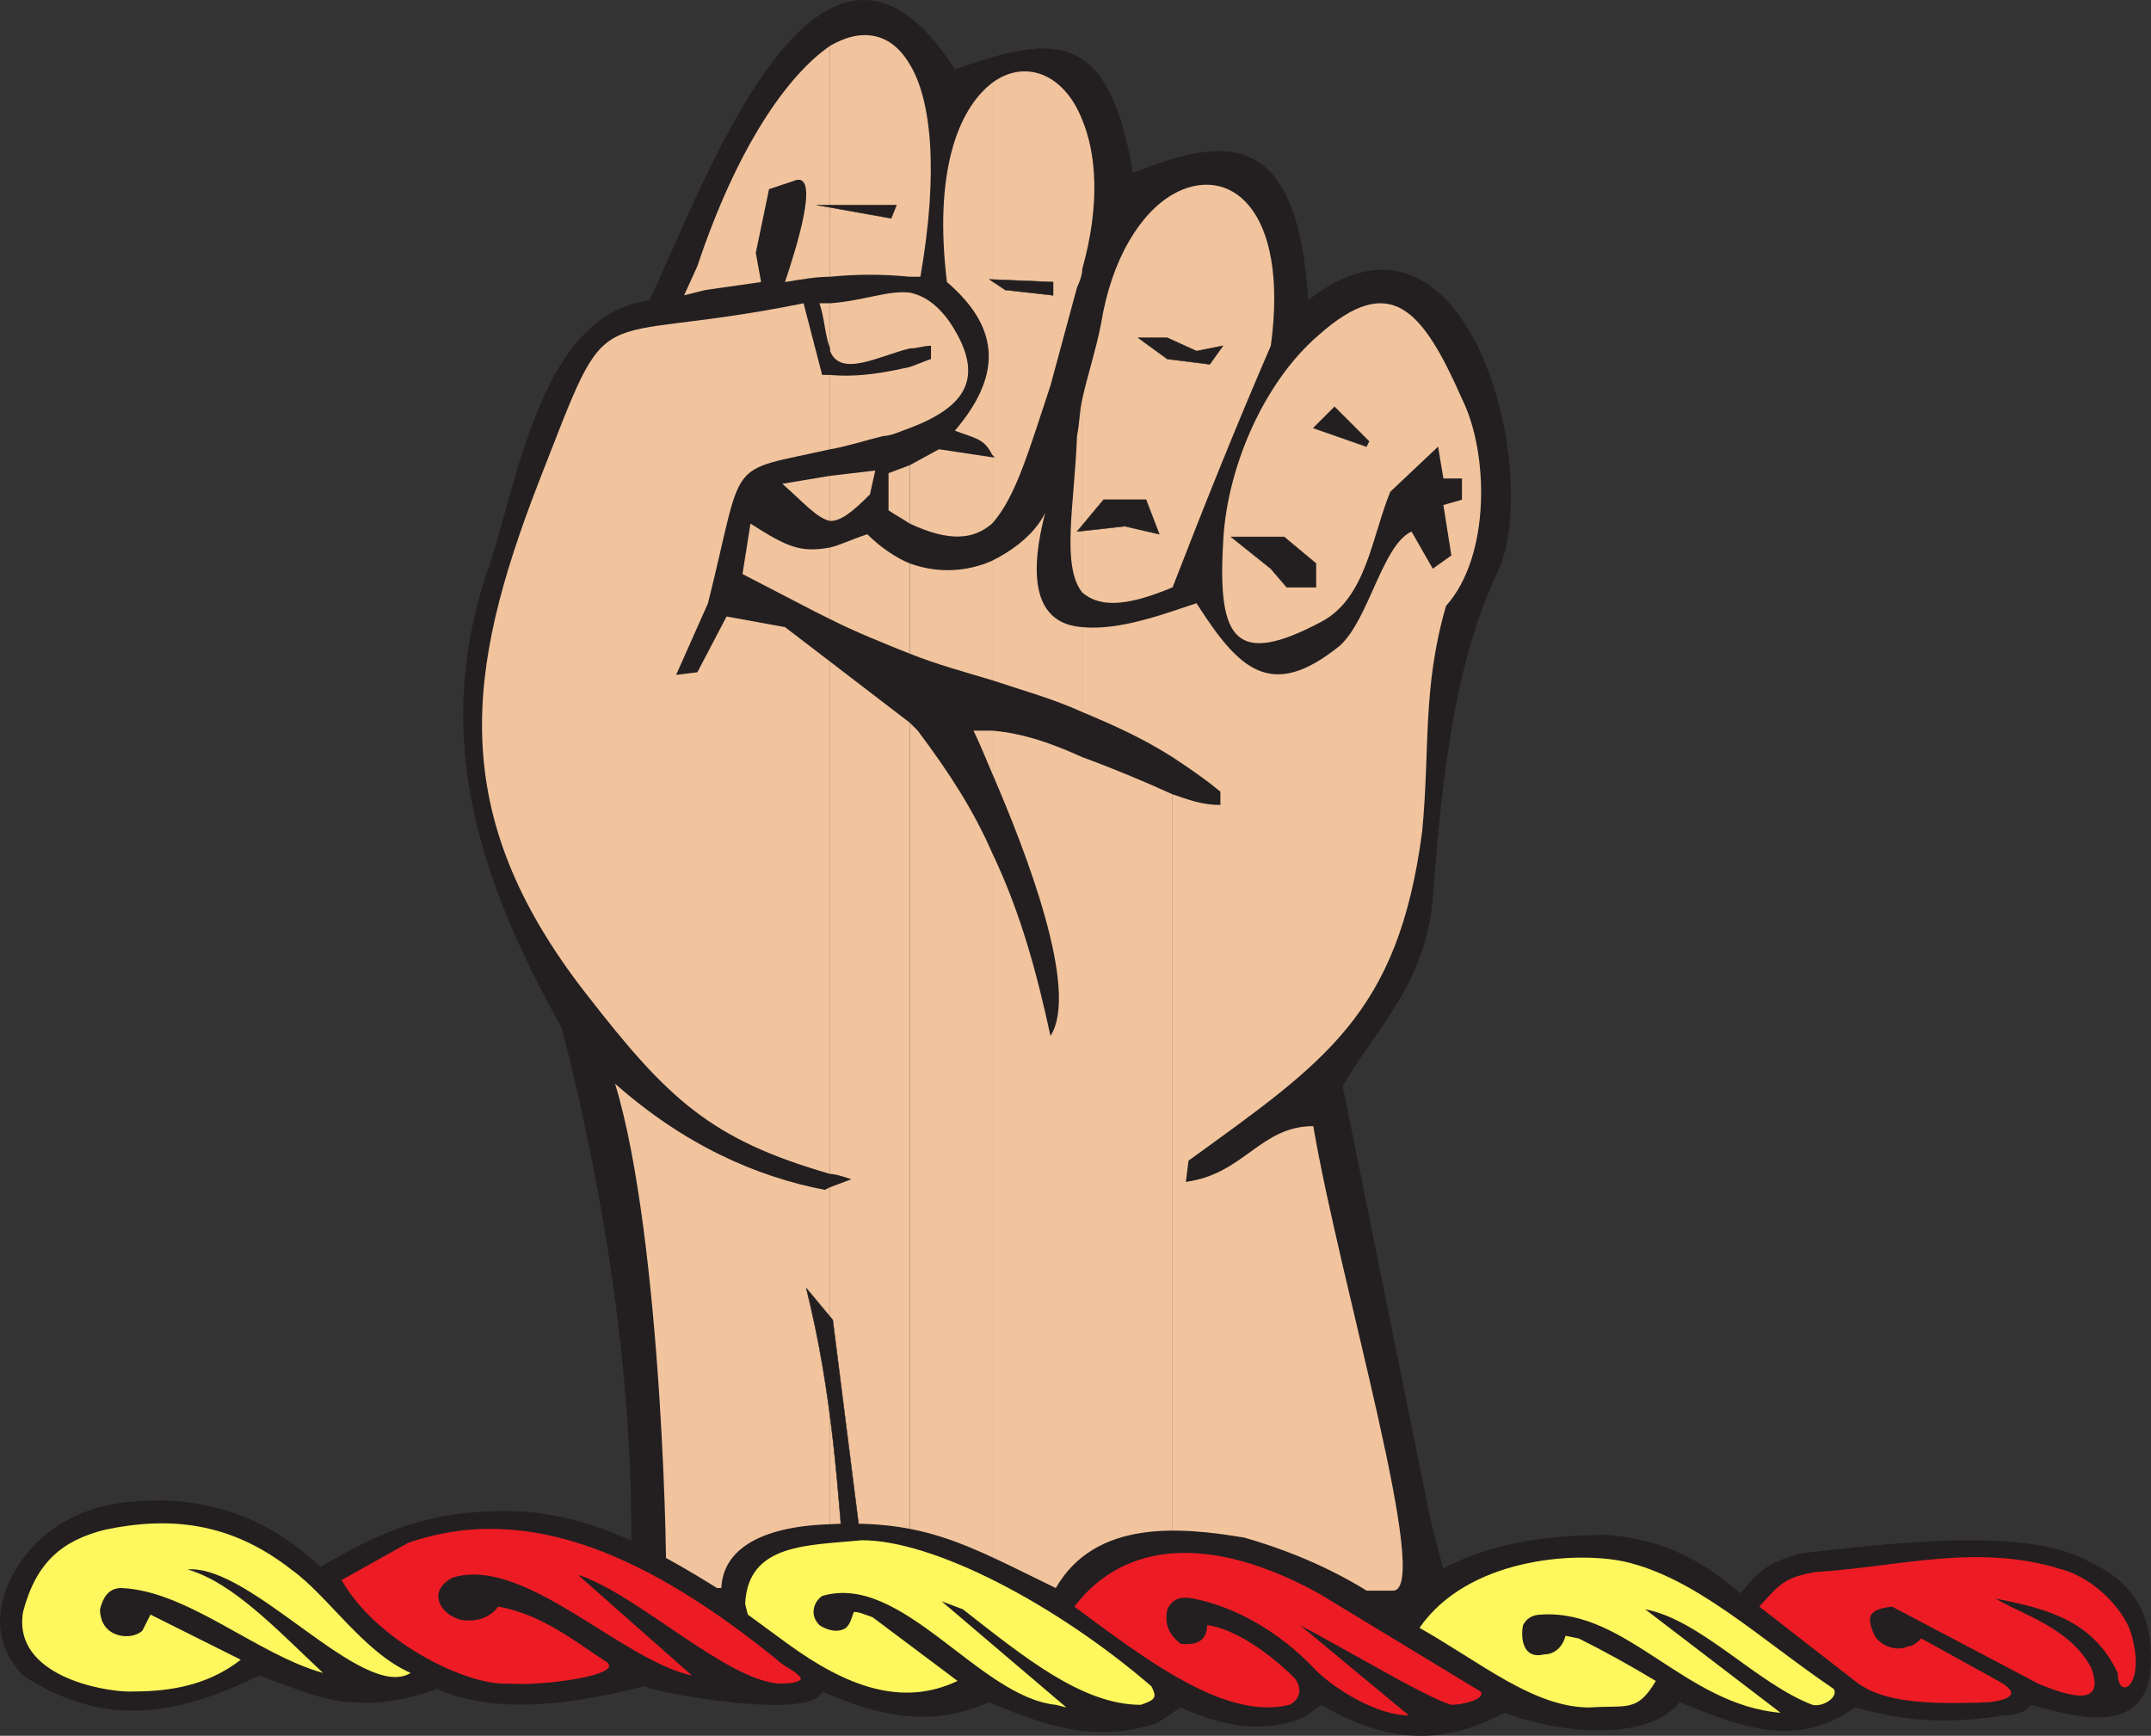
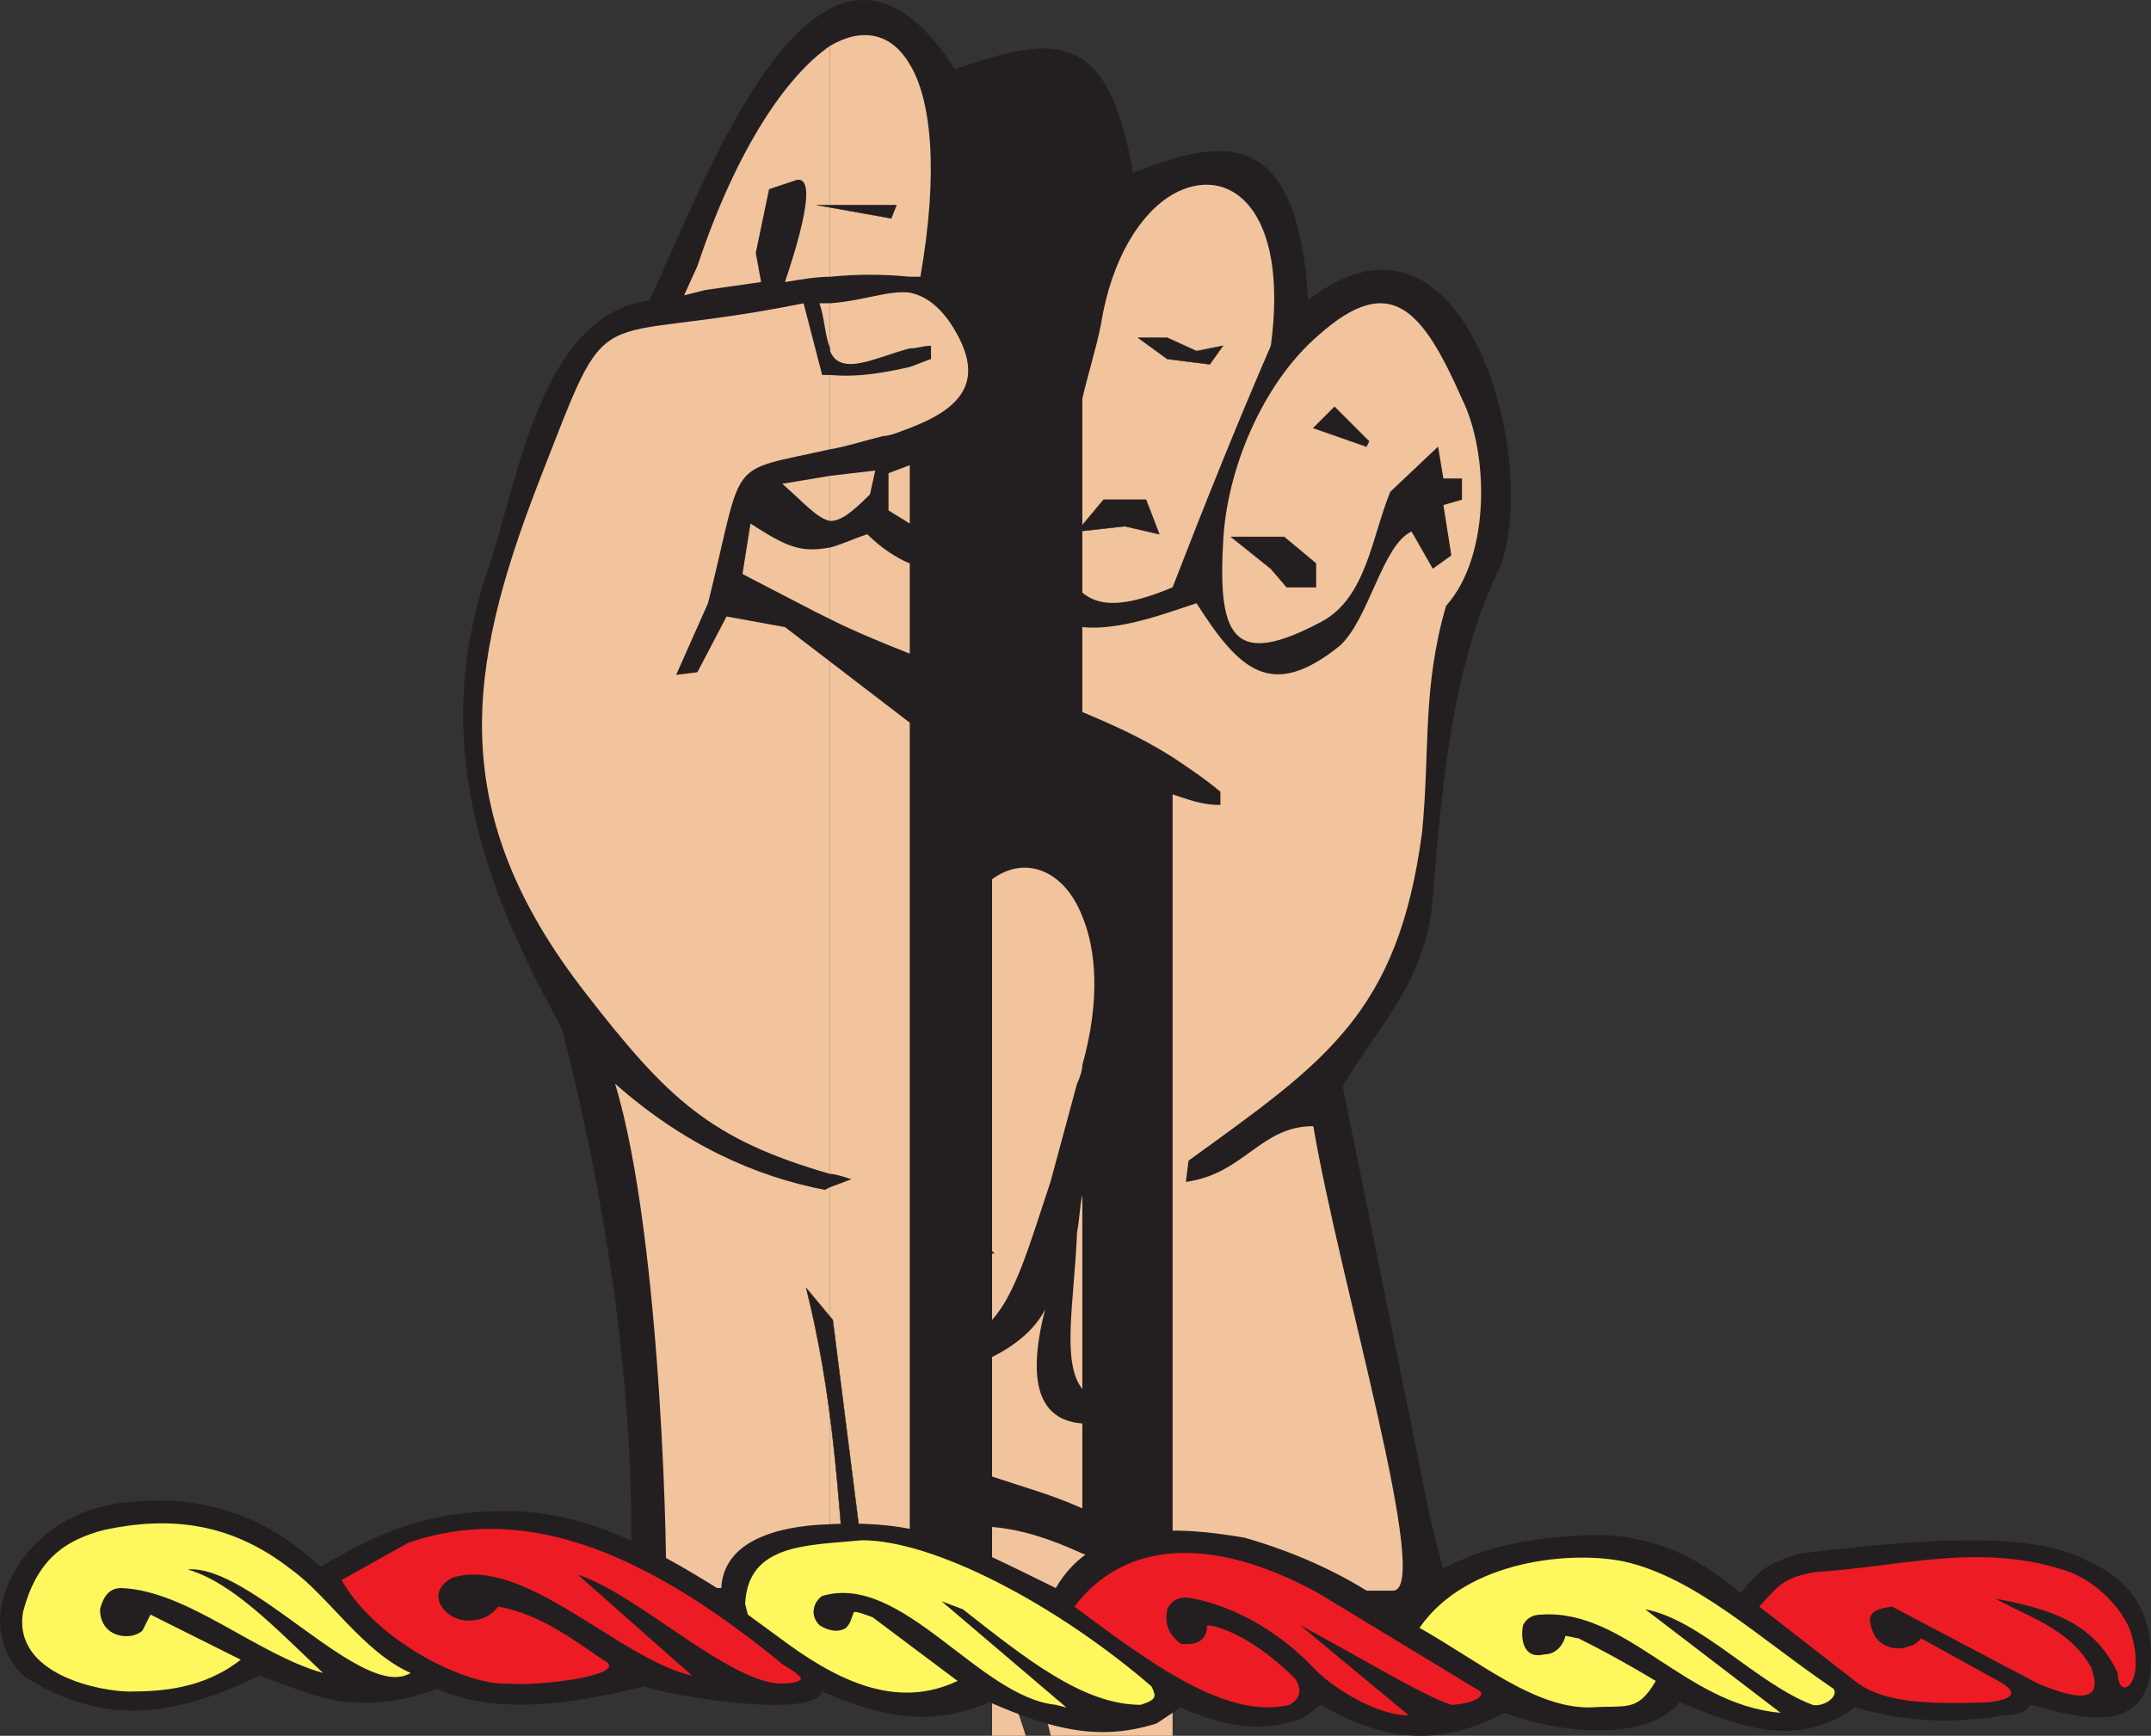
<svg xmlns="http://www.w3.org/2000/svg" width="607.656" height="490.433">
  <rect width="100%" height="100%" fill="#333333" stroke="none" />
  <path fill="#231f20" fill-rule="evenodd" d="m412.258 461.441-8.25-32.25-24.75-122.25c8.25-15 24-29.25 25.5-54 2.25-28.5 5.25-63.75 18-90.75 13.5-27-7.5-113.25-53.25-77.25-3-50.25-24.75-45.75-49.5-36-6.75-39.75-21-39.75-50.25-29.25-38.25-60-71.25 33.75-86.25 65.25-30 3.75-36.75 48.75-45 74.25-16.5 46.5-4.5 87 20.25 131.25 14.25 55.5 22.5 115.5 18.75 169.5l234.75 1.5" />
  <path fill="none" stroke="#231f20" stroke-linecap="round" stroke-linejoin="round" stroke-miterlimit="10" stroke-width=".12" d="m412.258 461.441-8.25-32.25-24.75-122.25c8.25-15 24-29.25 25.5-54 2.25-28.5 5.25-63.75 18-90.75 13.5-27-7.5-113.25-53.25-77.25-3-50.25-24.75-45.75-49.5-36-6.75-39.75-21-39.75-50.25-29.25-38.25-60-71.25 33.75-86.25 65.25-30 3.75-36.75 48.75-45 74.25-16.5 46.5-4.5 87 20.25 131.25 14.25 55.5 22.5 115.5 18.75 169.5zm0 0" />
  <path fill="#f1c49e" fill-rule="evenodd" d="M331.258 224.441v225h62.25c11.25 0-15-87-22.5-131.25-15 0-19.5 13.5-36 15.75l.75-6c38.25-27.75 59.25-41.25 66-93 2.25-23.25 0-40.5 6.75-63.75 12.75-14.25 12-43.5 4.5-58.5-11.25-25.5-20.25-36-40.5-18-15.75 13.5-26.25 38.25-27 59.25-1.5 27 3.75 34.5 27.75 21.75 12.75-6.75 14.25-24 19.5-36.75l13.5-12.75 1.5 9h5.25v6l-5.25 1.5 2.25 14.25-5.25 3.75-6-10.5c-8.25 3.75-12 24.75-20.25 32.25-19.5 15.75-28.5 6.75-40.5-12l-6.75 2.25v41.25c4.5 3 9 6 13.5 9.75v3.75c-5.25 0-9-1.5-13.5-3m0-169.5v111c9-23.25 18-45.75 27.75-68.25 5.25-39-12-51.75-27.75-42.75m0 111v-111c-9 5.25-17.25 18-20.25 36.75-1.5 7.5-3.75 14.25-5.25 21v54.75c4.5 3.75 11.25 4.5 25.5-1.5m0 48v-41.25c-9 3-18 5.25-25.5 4.5v24c9 3.75 17.25 7.5 25.5 12.75" />
-   <path fill="#f1c49e" fill-rule="evenodd" d="M331.258 449.441v-225c-8.25-3.75-17.25-7.5-25.5-10.5v234.75l25.5.75m-25.5-415.5v42c5.25-18.75 3.75-33 0-42m0 42v-42c-5.25-13.5-16.5-17.25-25.5-10.5v105l.75.75h-.75v18.75c6.75-7.5 10.5-21 16.5-39l7.5-27.75c.75-1.5 1.5-3.75 1.5-5.25m0 91.5v-54.75c-.75 3-.75 6.75-1.5 10.5-.75 19.5-4.5 36.75 1.5 44.25m0 33.75v-24c-10.5-.75-16.5-9-10.5-32.25-3 6-9 10.5-15 13.5v33.75c9 3 17.25 5.25 25.5 9m0 247.5v-234.75c-8.25-3.75-16.5-6.75-25.5-7.5v12c9.75 22.5 24.75 61.5 16.5 74.25-3.75-17.25-8.25-34.5-16.5-51.75v207.75h25.5" />
-   <path fill="#f1c49e" fill-rule="evenodd" d="M280.258 128.441v-105c-9.75 7.5-16.5 25.5-12.75 56.25 15.75 13.5 15 27 2.25 42 6 2.25 8.25 2.25 10.5 6.75m0 19.5v-18.75l-15-2.25-8.25 4.5v16.5c11.25 5.25 18 4.5 23.25 0m0 44.25v-33.75c-6.75 3-15 3.75-23.25.75v25.5c7.5 3 15.75 5.25 23.25 7.5m0 26.25v-12h-5.25c1.5 3 3 6.75 5.25 12m0 230.25v-207.75c-5.25-12-12-22.5-21-34.5l-2.25-2.25v244.5h23.25" />
+   <path fill="#f1c49e" fill-rule="evenodd" d="M331.258 449.441c-8.25-3.75-17.25-7.5-25.5-10.5v234.75l25.5.75m-25.5-415.5v42c5.25-18.75 3.75-33 0-42m0 42v-42c-5.25-13.5-16.5-17.25-25.5-10.5v105l.75.75h-.75v18.75c6.75-7.5 10.5-21 16.5-39l7.5-27.75c.75-1.5 1.5-3.75 1.5-5.25m0 91.5v-54.75c-.75 3-.75 6.75-1.5 10.5-.75 19.5-4.5 36.75 1.5 44.25m0 33.75v-24c-10.5-.75-16.5-9-10.5-32.25-3 6-9 10.5-15 13.5v33.75c9 3 17.25 5.25 25.5 9m0 247.5v-234.75c-8.25-3.75-16.5-6.75-25.5-7.5v12c9.75 22.5 24.75 61.5 16.5 74.25-3.75-17.25-8.25-34.5-16.5-51.75v207.75h25.5" />
  <path fill="#f1c49e" fill-rule="evenodd" d="M257.008 103.691v17.25c15.75-6 21.75-14.25 11.25-30-3.75-5.25-7.5-7.5-11.25-8.25v15.75c2.25 0 3.75-.75 6-.75v3.75c-2.25.75-3.75 1.5-6 2.25m0-85.5v60h3c5.25-30 3-50.25-3-60m0 60v-60c-5.25-9-13.5-10.5-22.5-5.25v65.25c7.5-.75 15-.75 22.5 0m0 20.25v-15.75c-6-.75-12.75 2.25-22.5 3v13.5c3 7.5 13.5 1.5 22.5-.75m0 22.5v-17.25c-6.75 1.5-14.25 3-22.5 2.25v21c4.5-.75 9-2.25 15-3.75 2.25 0 5.25-1.5 7.5-2.25m0 27v-16.5l-6 2.25v10.5c2.25 1.5 3.75 2.25 6 3.75m0 36.75v-25.5c-3.75-1.5-8.25-4.5-12-8.25-4.5 1.5-7.5 3-10.5 3.75v20.25c7.5 3.75 15 6.75 22.5 9.75m0 264v-244.5l-22.5-17.25v144.75c1.5 0 3.75.75 6 1.5l-6 2.25v113.25h22.5m-22.5-314.25v12.75c3 0 6-2.25 11.25-7.5l1.5-6.75-12.75 1.5" />
  <path fill="#f1c49e" fill-rule="evenodd" d="M234.508 78.191v-65.25c-12 8.25-26.25 28.5-37.5 62.25l-3.75 8.25 6-1.5 15.75-2.25-1.5-8.25 3.75-18 6.75-2.25c8.25-3.75.75 19.5-2.25 28.5 4.5-.75 9-1.5 12.75-1.5m0 20.25v-12.75h-3c1.5 4.5 1.5 9 3 12.75m0 28.5v-21h-2.25l-5.25-20.25c-63 12.75-53.25-4.5-75 51-20.25 52.5-26.25 93 13.5 144 23.25 30 35.25 41.25 69 51v-144.75l-12.75-9.75-16.5-3-8.25 15.75-6 .75 9-20.25c10.5-42 4.5-36.75 34.5-43.5" />
  <path fill="#f1c49e" fill-rule="evenodd" d="M234.508 147.191v-12.75l-13.5 2.25c6 5.25 9.75 9.75 13.5 10.5m0 27.75v-20.25c-8.25 1.5-12 0-22.5-6.75l-2.25 14.25 20.25 10.5 4.5 2.25m0 273.75v-113.25l-1.5.75c-19.5-3.75-39.75-12.75-59.25-30 13.5 44.25 15 142.5 14.25 142.5h46.5" />
  <path fill="#231f20" fill-rule="evenodd" d="m242.758 450.941.75-8.25v-4.5l-8.25-65.25-7.5-9c7.5 30 9 57 11.25 85.5l3.75 1.5" />
  <path fill="none" stroke="#231f20" stroke-linecap="round" stroke-linejoin="round" stroke-miterlimit="10" stroke-width=".12" d="m242.758 450.941.75-8.25v-4.5l-8.25-65.25-7.5-9c7.5 30 9 57 11.25 85.5zm0 0" />
  <path fill="#231f20" fill-rule="evenodd" d="M371.758 165.941v-6.75l-9-7.5h-15l11.25 9 4.5 5.25h8.25" />
  <path fill="none" stroke="#231f20" stroke-linecap="round" stroke-linejoin="round" stroke-miterlimit="10" stroke-width=".12" d="M371.758 165.941v-6.75l-9-7.5h-15l11.25 9 4.5 5.25zm0 0" />
  <path fill="#231f20" fill-rule="evenodd" d="m327.508 150.941-3.75-9.75h-12l-7.5 9 13.5-1.5 9.75 2.25" />
  <path fill="none" stroke="#231f20" stroke-linecap="round" stroke-linejoin="round" stroke-miterlimit="10" stroke-width=".12" d="m327.508 150.941-3.75-9.75h-12l-7.5 9 13.5-1.5zm0 0" />
  <path fill="#231f20" fill-rule="evenodd" d="m386.008 126.191.75-1.5-9.75-9.75-6 6 15 5.25" />
  <path fill="none" stroke="#231f20" stroke-linecap="round" stroke-linejoin="round" stroke-miterlimit="10" stroke-width=".12" d="m386.008 126.191.75-1.5-9.75-9.75-6 6zm0 0" />
  <path fill="#231f20" fill-rule="evenodd" d="m341.758 102.941 3.75-5.25-7.5 1.5-8.25-3.75h-8.25l8.25 6 12 1.5" />
  <path fill="none" stroke="#231f20" stroke-linecap="round" stroke-linejoin="round" stroke-miterlimit="10" stroke-width=".12" d="m341.758 102.941 3.75-5.25-7.5 1.5-8.25-3.75h-8.25l8.25 6zm0 0" />
  <path fill="#231f20" fill-rule="evenodd" d="M297.508 83.441v-3.75l-18-.75 4.5 3 13.5 1.5" />
  <path fill="none" stroke="#231f20" stroke-linecap="round" stroke-linejoin="round" stroke-miterlimit="10" stroke-width=".12" d="M297.508 83.441v-3.75l-18-.75 4.5 3zm0 0" />
  <path fill="#231f20" fill-rule="evenodd" stroke="#231f20" stroke-linecap="round" stroke-linejoin="round" stroke-miterlimit="10" stroke-width=".12" d="m251.758 61.691 1.5-3.75h-22.5zm0 0" />
  <path fill="#231f20" fill-rule="evenodd" d="m373.258 481.691-5.25 3.75c-12 4.5-22.5 2.25-34.5-3l-6.75 4.5c-16.5 5.25-30 1.5-47.25-6-17.25 7.5-31.5 3.75-47.25-3-2.25 8.25-45.75.75-50.25-1.5-23.25 6-43.5 7.5-58.5.75-8.25 3-16.5 4.5-23.25 3.75-8.25 0-16.5-3.75-27-7.5-23.25 11.25-43.5 15-66.75 0-12-12.75-5.25-27.75 3-36.75 12-12 25.5-12.75 37.5-12.75 15.75.75 30 6 43.5 18.75 18-10.5 30.75-15.75 52.5-15.75s40.5 9.75 60.75 22.5c0-11.25 10.5-18 30-18.75 27.75-1.5 39.75 6 64.5 18 11.25-19.5 35.25-17.25 53.25-14.25 15.75 4.5 30 11.25 41.25 19.5 12.75-11.25 27.75-20.25 61.5-20.25 17.25 1.5 27.75 8.25 37.5 16.5 5.25-6.75 7.5-8.25 16.5-11.25 21-2.25 63.75-8.25 81.75 2.25 12 5.25 19.5 15 17.25 33-3.75 17.25-24 9.75-33.75 7.5-.75 2.25-5.25 3-7.5 3-18.75 3-30.75.75-42-2.25-16.5 12-33 5.25-49.5-1.5-9.75 12-36 8.25-49.5 3-12.75 6.75-29.25 11.25-51.75-2.25" />
  <path fill="#fff75e" fill-rule="evenodd" d="M6.508 455.441c3.75-14.25 11.25-20.25 23.25-23.25 18-3.75 35.25-2.25 52.5 11.25 10.5 7.5 20.25 23.25 33.75 29.25-13.5 8.25-45-30.75-63-29.25 12.75 3.75 24.75 16.5 38.25 29.25-18.75-5.25-38.25-23.25-57-24-3.75 0-5.25 3-6 6 0 8.25 9 9 12 6l2.25-4.5 25.5 12.75c-10.5 8.25-22.5 9-31.5 9-7.5 0-33-4.5-30-22.5m442.5 27c-15.75 0-30.75-12.75-48-22.5 13.5-19.5 43.5-21.75 57.75-18.75 20.25 4.5 38.25 21.75 59.25 36 1.5 2.25-3 5.25-6 4.5-15.75-6-31.5-24-47.25-27l38.25 29.25c-27-2.25-43.5-29.25-67.5-27.75-3 0-4.5 1.5-5.25 3-.75 3.75 0 9.75 6 8.25 3 0 5.25-2.25 6-5.25l3.75.75c7.5 3.75 14.25 7.5 21.75 12-5.25 9-8.25 6.75-18.75 7.5m-150.75-.75c-21.75-2.25-43.5-37.5-66-30.75-2.25 1.5-3.75 5.25-.75 8.25 2.25 1.5 5.25 2.25 7.5.75 1.5-1.5 1.5-3 2.25-4.5 1.5 0 3 .75 5.25 1.5l24 18c-15.75 7.5-31.5 1.5-48-10.5l-11.25-8.25-.75-3c.75-17.25 18-16.5 33-18 20.25 0 54.75 18 81.75 41.25 1.5 3 1.5 3.75-3 5.25-16.5 0-33-13.5-50.25-27l-6-2.25 35.25 30-3-.75" />
  <path fill="#ed1c24" fill-rule="evenodd" d="M143.758 475.691c-12 .75-37.5-12-47.25-29.25l18.75-10.5c34.5-12 69 4.5 104.25 33 2.25 2.25 5.25 3 6.75 5.25 0 .75-1.5 1.5-6 1.5-15-.75-40.5-25.5-57-30.75l32.25 28.5c-20.25-4.5-47.25-33.75-67.5-27.75-7.5 3.75-3.75 10.5 2.25 12 4.5.75 8.25-.75 10.5-3.75 12.75 2.25 22.5 10.5 30.75 15.75 4.5 3.75-18.75 6.75-27.75 6m228-3.75c-10.5-11.25-23.25-18-34.5-20.25-3.75-.75-6 0-7.5 3-.75 3.75 0 6.75 3.75 9.75 6 .75 7.5-2.25 7.5-5.25 6.75.75 16.5 6.75 24.75 15 2.25 3 1.5 6-1.5 7.5-18 4.5-40.5-12.75-60.75-27.75 14.25-18.75 39-20.25 69-3.75l45.75 27.75c1.5 2.25-5.25 3.75-8.25 3.75-7.5-2.25-28.5-15-42.75-22.5l30.75 25.5c-9 0-21-7.5-26.25-12.75m152.25 3-27-21c6-6.75 7.5-8.25 15.75-9.75 24-1.5 45.75-8.25 69.75-.75 10.5 3 18 12.75 19.5 18 4.5 15-3.75 19.5-3.75 11.25-6.75-14.25-18.75-18-34.5-21 7.5 4.5 21 8.25 27 19.5 3 8.25-.75 10.5-15 4.5l-41.25-21.75c-6 .75-7.5 2.25-5.25 7.5 1.5 3.75 6.75 5.25 9.75 3.75 1.5 0 3-1.5 3.75-2.25l21.75 12c6.75 3.75 3 5.25-2.25 6-18.75.75-30.75 0-38.25-6" />
</svg>